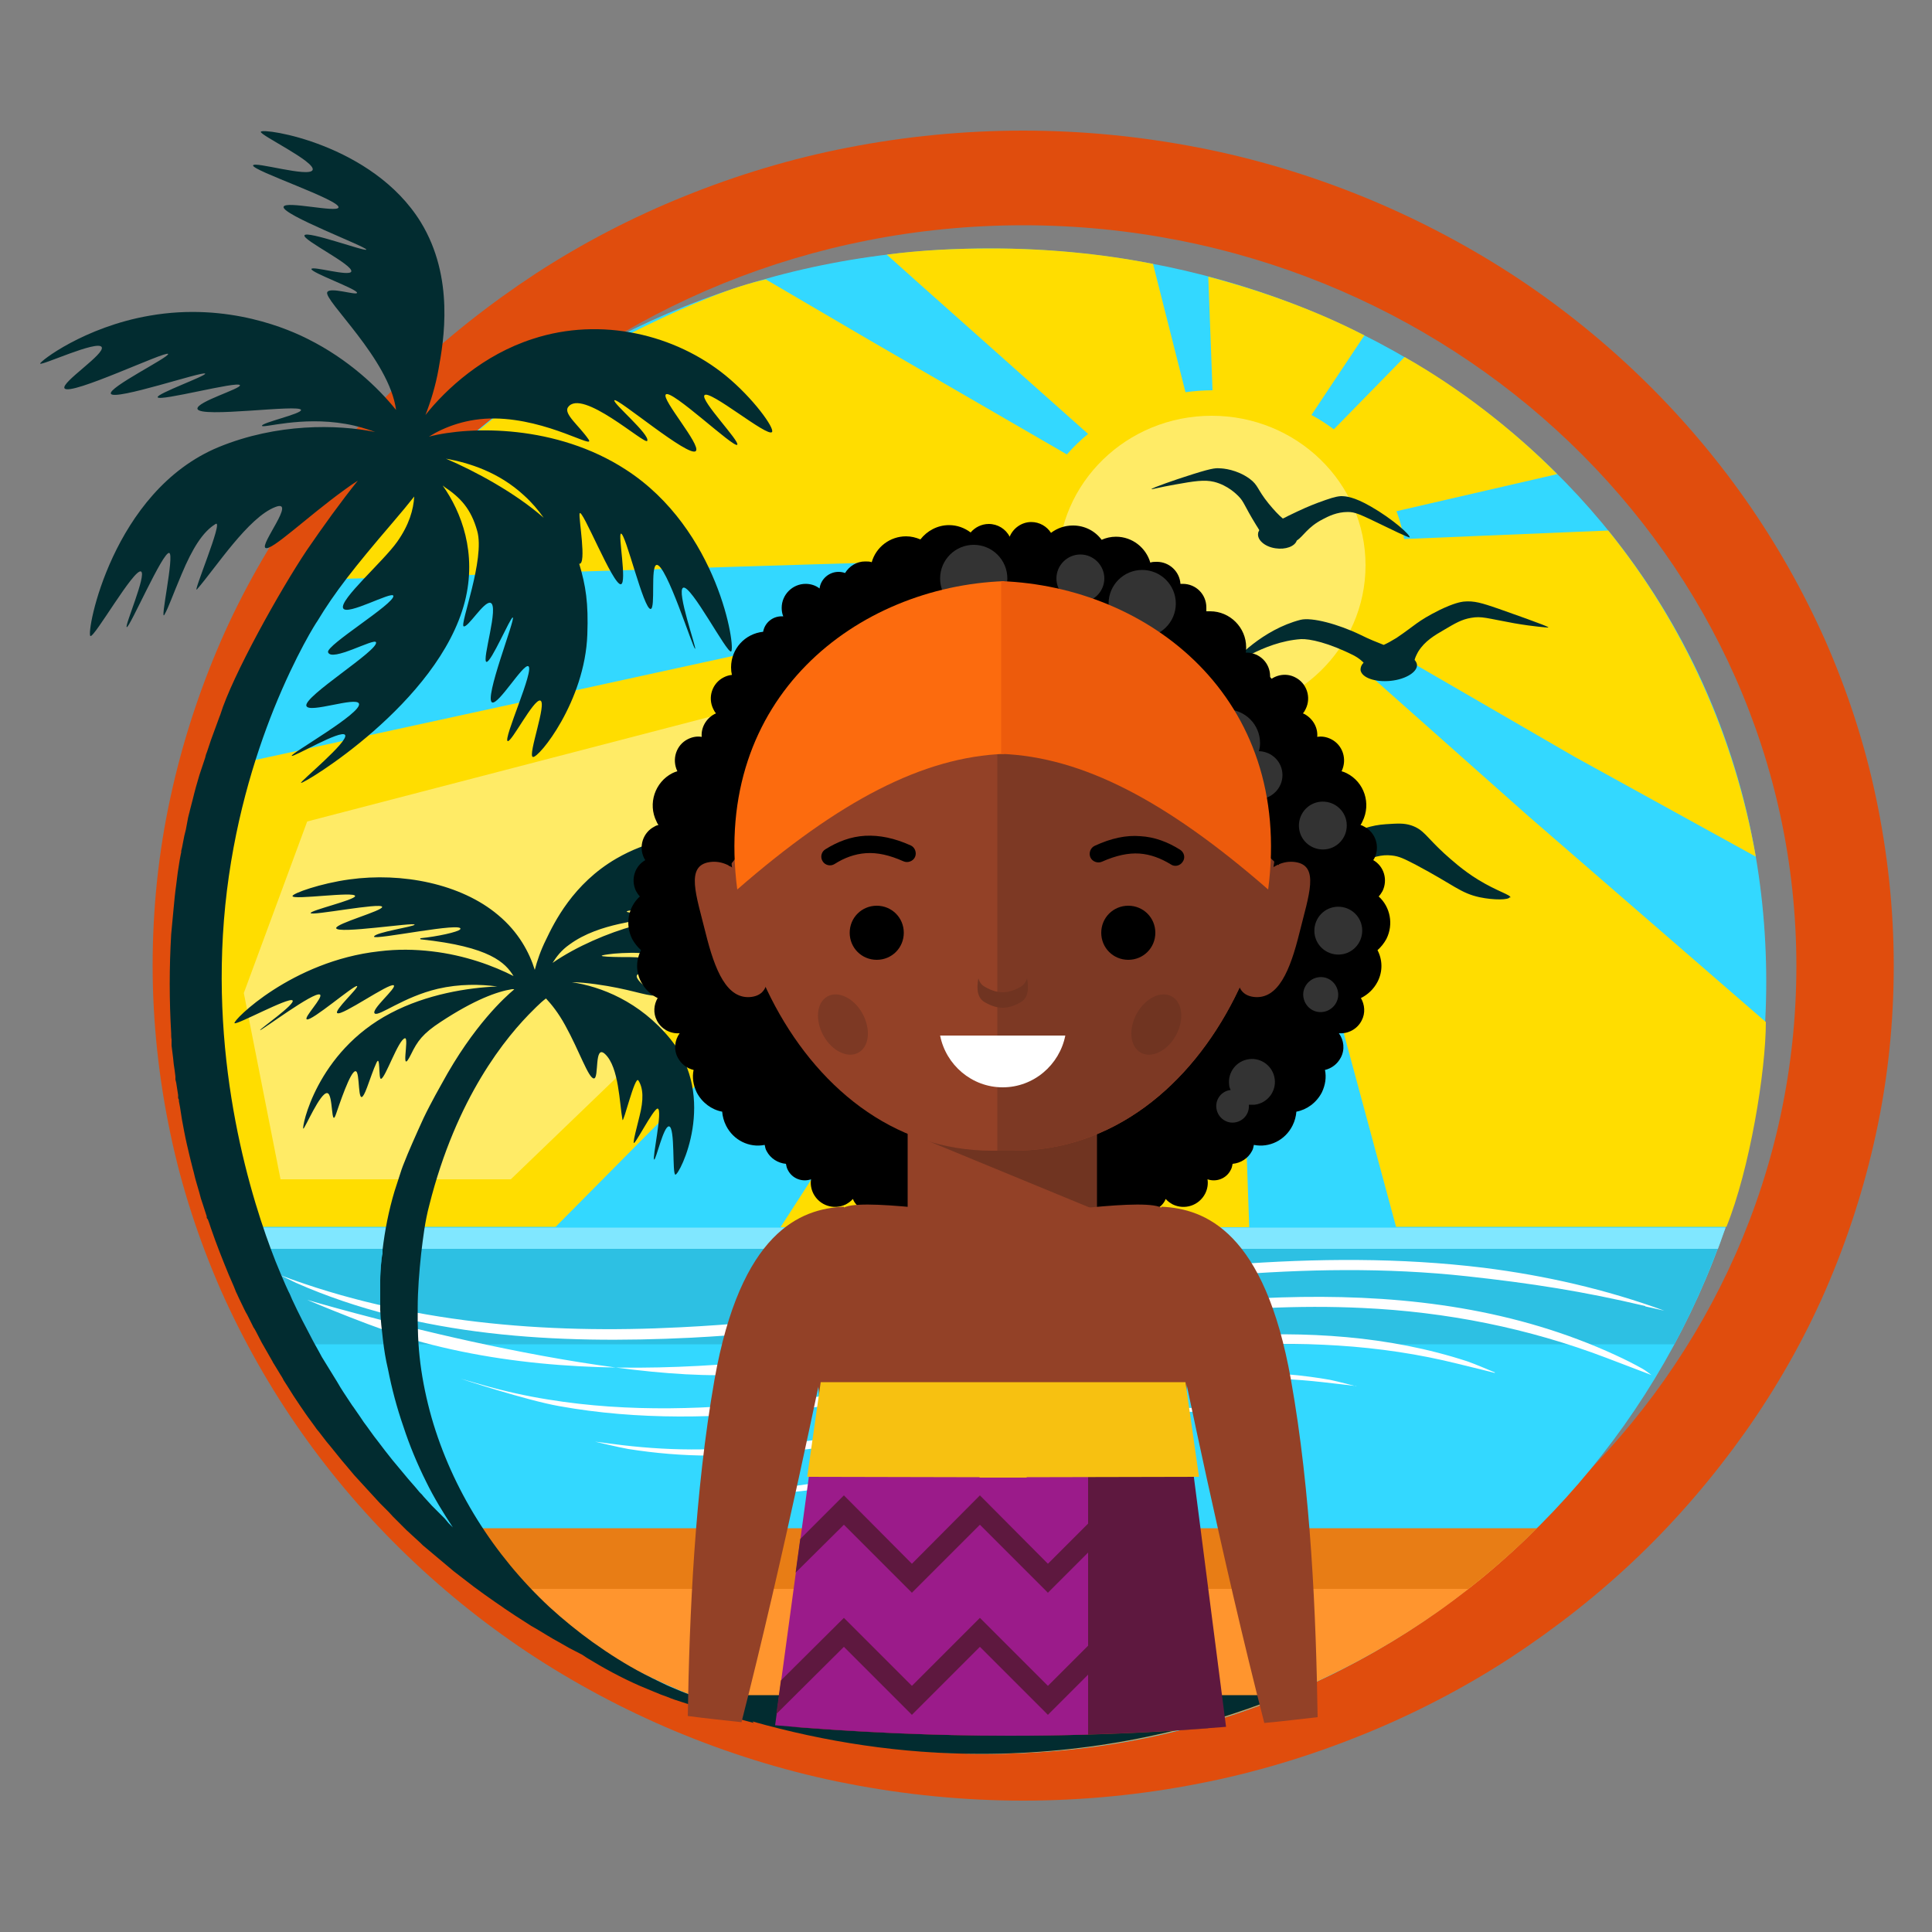
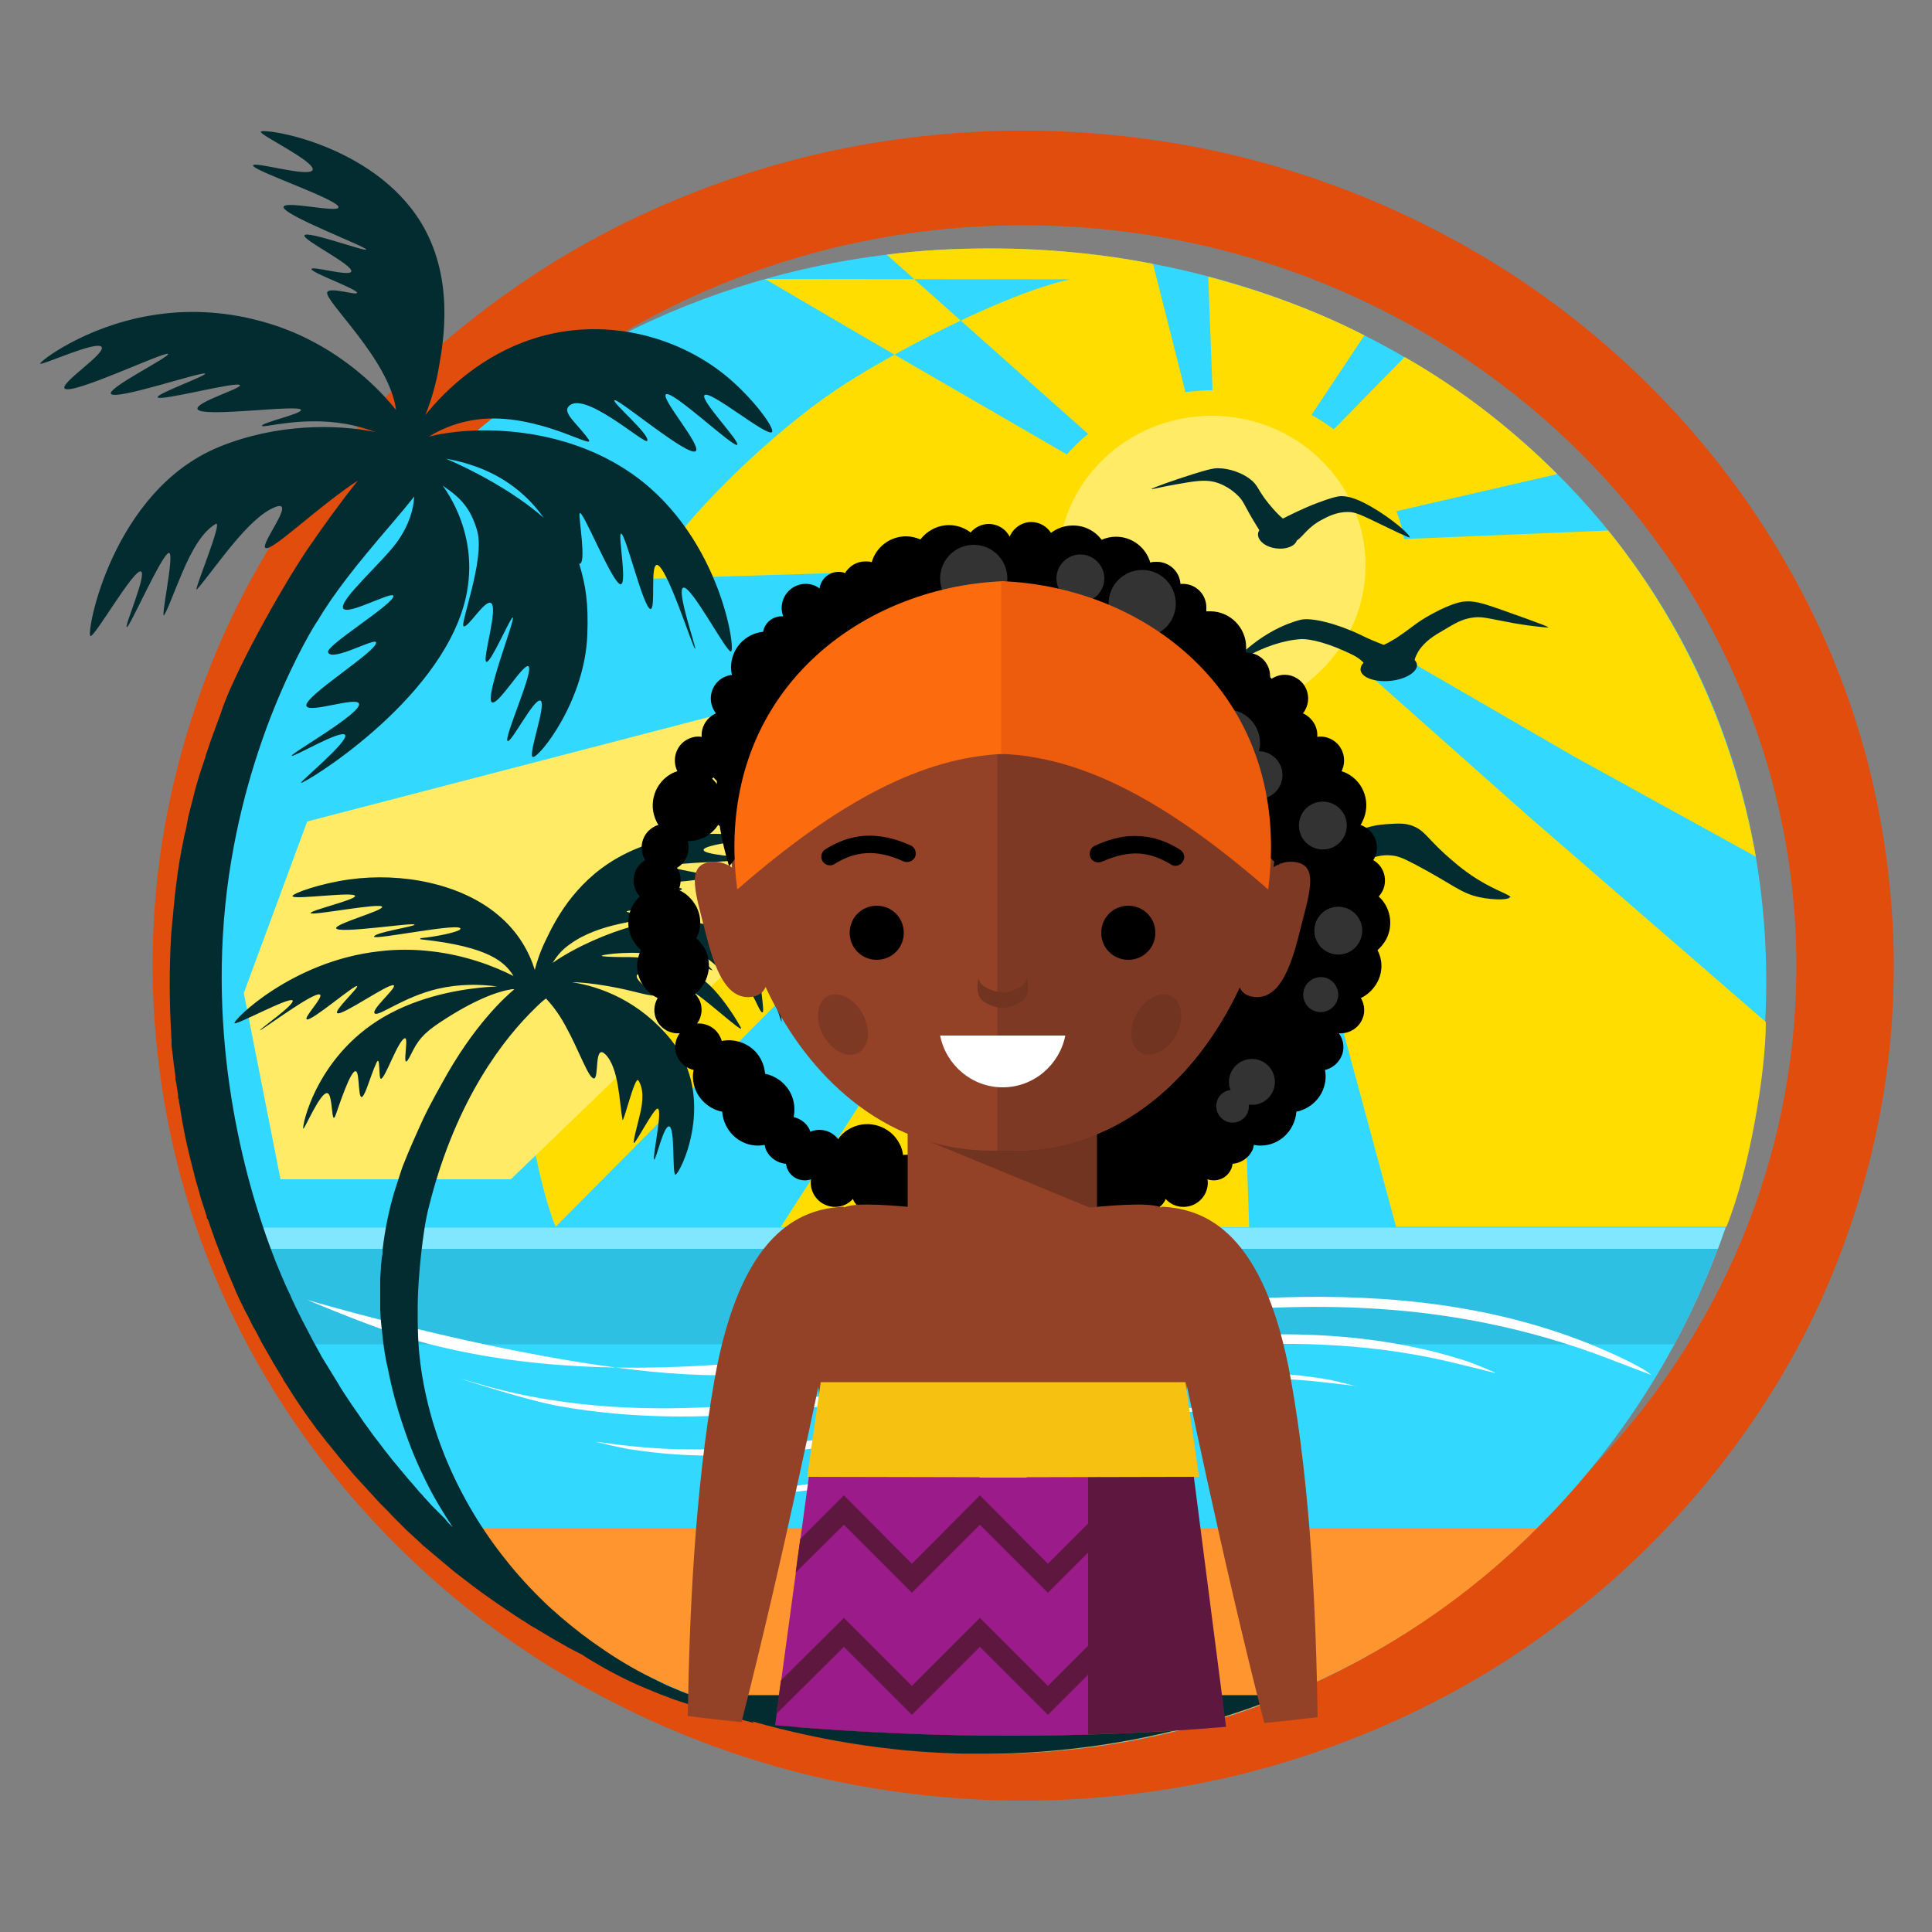
<svg xmlns="http://www.w3.org/2000/svg" id="Capa_1" viewBox="0 0 50 50">
  <rect x="0" y="0" width="50" height="50" fill="#808080" stroke="none" />
  <defs>
    <style>.cls-1{fill:#022c30;}.cls-2{fill:#e87d15;}.cls-3,.cls-4{fill:#fff;}.cls-5{fill:#fd0;}.cls-6{fill:#ffeb66;}.cls-7{fill:#ff952e;}.cls-8{fill:#80e7ff;}.cls-9{fill:#e04d0d;}.cls-10{fill:#33d8ff;}.cls-11,.cls-12{fill:#703421;}.cls-13{fill:#2dc0e3;}.cls-14{fill:#f7c111;}.cls-14,.cls-15,.cls-16,.cls-12,.cls-17,.cls-18,.cls-19,.cls-4,.cls-20,.cls-21,.cls-22{fill-rule:evenodd;}.cls-15{fill:#5e183f;}.cls-16{fill:#7d3924;}.cls-17{fill:#9b1b8a;}.cls-18{fill:#333;}.cls-19{fill:#934127;}.cls-20{fill:#ed5b0c;}.cls-21{fill:#fc6b0e;}</style>
  </defs>
  <path class="cls-9" d="m26.48,46.6c-1.53,0-3.05-.15-4.54-.44-1.45-.28-2.87-.71-4.23-1.26-1.33-.54-2.62-1.21-3.83-1.99-1.19-.77-2.31-1.66-3.33-2.64-1.02-.98-1.94-2.05-2.75-3.2-.81-1.15-1.51-2.39-2.08-3.67-.57-1.3-1.02-2.67-1.31-4.06-.3-1.42-.46-2.89-.46-4.35s.15-2.93.46-4.35c.3-1.39.74-2.75,1.31-4.06.56-1.28,1.26-2.51,2.08-3.67.81-1.14,1.73-2.22,2.75-3.2,1.02-.98,2.14-1.86,3.33-2.64,1.2-.78,2.49-1.45,3.83-1.99,1.36-.55,2.78-.98,4.23-1.26,1.48-.29,3.01-.44,4.54-.44s3.05.15,4.54.44c1.45.28,2.87.71,4.23,1.26,1.33.54,2.62,1.21,3.83,1.99,1.19.77,2.31,1.66,3.33,2.64,1.02.98,1.94,2.05,2.75,3.2.81,1.15,1.51,2.39,2.08,3.67.57,1.3,1.02,2.67,1.31,4.06.3,1.42.46,2.89.46,4.35s-.15,2.93-.46,4.35c-.3,1.39-.74,2.75-1.31,4.06-.56,1.28-1.26,2.51-2.08,3.67-.81,1.14-1.73,2.22-2.75,3.2-1.02.98-2.14,1.86-3.33,2.64-1.2.78-2.49,1.45-3.83,1.99-1.36.55-2.78.98-4.23,1.26-1.48.29-3.01.44-4.54.44Zm0-40.77C15.46,5.83,6.49,14.43,6.49,25s8.97,19.18,20,19.18,20-8.6,20-19.18S37.51,5.83,26.48,5.83Z" />
  <path class="cls-10" d="m45.71,25.4c0,10.84-8.88,19.99-20.12,19.99S5.56,36.6,5.56,25.76,14.36,6.43,25.6,6.43s20.11,8.13,20.11,18.97Z" />
  <path class="cls-13" d="m7.77,34.79h35.56c.51-.94.94-1.93,1.29-2.95H6.53c.33,1.02.75,2.01,1.24,2.95Z" />
  <path class="cls-8" d="m6.69,32.32h37.77c.07-.18.13-.37.2-.55H6.5c.06.19.12.37.19.55Z" />
-   <path class="cls-5" d="m19.8,7.22l2.68,1.57,5.13,2.97c.17-.19.35-.37.55-.53l-4.45-3.96-.76-.68c.89-.12,1.8-.16,2.72-.16,1.43,0,2.87.14,4.17.4l.84,3.32c.23-.03.46-.05.7-.05l-.11-2.94c1.37.36,2.81.88,4.04,1.52l-1.37,2.06c.21.11.4.24.58.37l1.83-1.87c1.42.8,2.82,1.89,3.95,3.03l-4.16.96c.09.23.15.47.2.72l5.28-.22c1.95,2.41,3.27,5.32,3.82,8.44l-4.7-2.59-4.85-2.81c-.13.24-.29.47-.47.68l4.11,3.65,6.17,5.35c0,1.28-.42,3.82-1.02,5.3h-8.55l-2.06-7.63-1.3-5.07c-.29.07-.58.11-.88.12l.18,5.21.26,7.38h-12.13l5.75-8.91,2.86-4.45c-.25-.15-.49-.33-.7-.52l-3.76,3.81-9.97,10.06s-6.22,0-7.87,0c-.39-.92-1.04-3.8-.93-6.43.08-1.97.41-3.8.97-5.64,3.25-.7,14.6-3.18,14.6-3.18l5.47-1.25c-.04-.27-.06-.54-.05-.81l-5.68.17-11.99.37c.87-1.58,3.27-3.82,4.85-4.88,1.39-.94,4.44-2.53,6.08-2.87Z" />
+   <path class="cls-5" d="m19.8,7.22l2.68,1.57,5.13,2.97c.17-.19.35-.37.55-.53l-4.45-3.96-.76-.68c.89-.12,1.8-.16,2.72-.16,1.43,0,2.87.14,4.17.4l.84,3.32c.23-.03.46-.05.7-.05l-.11-2.94c1.37.36,2.81.88,4.04,1.52l-1.37,2.06c.21.11.4.24.58.37l1.83-1.87c1.42.8,2.82,1.89,3.95,3.03l-4.16.96c.09.23.15.47.2.72l5.28-.22c1.95,2.41,3.27,5.32,3.82,8.44l-4.7-2.59-4.85-2.81c-.13.24-.29.47-.47.68l4.11,3.65,6.17,5.35c0,1.28-.42,3.82-1.02,5.3h-8.55l-2.06-7.63-1.3-5.07c-.29.07-.58.11-.88.12l.18,5.21.26,7.38h-12.13l5.75-8.91,2.86-4.45c-.25-.15-.49-.33-.7-.52l-3.76,3.81-9.97,10.06c-.39-.92-1.04-3.8-.93-6.43.08-1.97.41-3.8.97-5.64,3.25-.7,14.6-3.18,14.6-3.18l5.47-1.25c-.04-.27-.06-.54-.05-.81l-5.68.17-11.99.37c.87-1.58,3.27-3.82,4.85-4.88,1.39-.94,4.44-2.53,6.08-2.87Z" />
  <ellipse class="cls-6" cx="31.36" cy="14.63" rx="3.98" ry="3.87" />
  <path class="cls-7" d="m39.76,39.56c-3.56,3.59-8.69,5.83-14.25,5.83s-10.6-2.34-14.25-5.83h28.5Z" />
-   <path class="cls-2" d="m13.05,41.12h24.95c.62-.49,1.22-1.01,1.78-1.57H11.28c.56.56,1.15,1.08,1.77,1.57Z" />
  <polygon class="cls-6" points="26.26 16.5 7.95 21.26 6.31 25.7 7.26 30.52 13.22 30.52 26.82 17.43 26.26 16.5" />
-   <path class="cls-3" d="m42.58,33.8c-1.6-.38-2.96-.59-4.61-.77-4.2-.46-8.43.16-12.58.75-2.49.36-4.99.71-7.51.84-3.47.17-7.04-.02-10.22-1.42-.1-.05-.41-.2-.41-.2,3.29,1.24,6.85,1.53,10.36,1.35,2.62-.13,5.21-.5,7.8-.86,4.29-.6,8.66-1.21,12.99-.68,1.59.2,3.17.56,4.67,1.11,0,0-.39-.09-.49-.11Z" />
  <path class="cls-3" d="m42.75,35.59s-.81-.31-1.18-.45c-2.02-.77-4.14-1.19-6.31-1.29-3.33-.16-6.65.39-9.92.91-1.99.32-3.98.64-5.99.8-3.88.31-11.4-1.92-11.4-1.92,0,0,1.95.83,2.99,1.1,2.65.71,5.44.76,8.16.54,2.1-.17,4.17-.5,6.25-.82,5.39-.83,11.32-1.76,16.46.61.24.11.48.23.71.36.07.04.21.15.21.15Z" />
  <path class="cls-3" d="m38.68,35.53s-.63-.16-.93-.23c-4.14-1.04-8.34-.32-12.46.43-1.53.28-3.06.56-4.61.74-2.06.24-4.16.29-6.21-.08-.85-.15-2.55-.71-2.55-.71,0,0,.38.11.56.16.56.16,1.14.29,1.71.38,2.08.34,4.22.26,6.31.01,1.61-.19,3.21-.47,4.81-.76,4.1-.72,8.58-1.57,12.66-.24.18.06.72.29.72.29Z" />
  <path class="cls-3" d="m35.09,35.87s-.58-.07-.86-.1c-.7-.08-1.41-.11-2.11-.1-2.33.04-4.62.54-6.88,1.03-2.26.49-4.55.98-6.87.97-.71,0-1.41-.06-2.11-.17-.28-.05-.86-.19-.86-.19,0,0,.48.06.7.09.68.08,1.36.12,2.05.11,2.4-.03,4.77-.54,7.11-1.02,2.33-.48,4.71-.99,7.11-.96.68,0,1.37.06,2.05.18.2.04.69.17.69.17Z" />
  <path class="cls-3" d="m31.99,36.52s-.42,0-.62,0c-.48,0-.96.04-1.44.09-1.62.18-3.19.61-4.75,1.03-1.56.42-3.13.84-4.75.98-.49.04-.99.06-1.49.04-.19,0-.57-.06-.57-.06,0,0,.33-.01.47-.02.48,0,.95-.04,1.43-.09,1.67-.18,3.29-.61,4.91-1.03,1.61-.41,3.24-.83,4.91-.98.47-.04.94-.06,1.41-.04.15,0,.48.05.48.05Z" />
  <path class="cls-1" d="m19.47,44.55c1.88.53,3.85.84,5.91.84,2.78,0,5.43-.54,7.85-1.52h-15.35c-.18-.07-.36-.14-.54-.22-.12-.05-.23-.11-.34-.16-.05-.03-.11-.05-.16-.08-.06-.03-.12-.06-.18-.09-.46-.24-.9-.52-1.32-.82-.39-.28-.77-.59-1.12-.91-1.45-1.35-2.52-3.06-3.05-4.9-.13-.46-.23-.93-.29-1.4-.03-.24-.05-.47-.06-.71,0-.12-.01-.24-.01-.36,0-.06,0-.12,0-.18,0-.06,0-.12,0-.18,0-.47.04-.95.09-1.42.05-.42.1-.84.21-1.25.7-2.78,1.97-4.35,2.72-5.08h0s.03-.03.05-.05c.09-.09.17-.16.25-.22.14.15.32.37.5.7.36.65.6,1.37.74,1.37.14,0,0-.9.29-.63.36.34.37,1.27.45,1.7.02.12.32-1.15.41-1.02.13.2.14.5.03.93-.09.38-.14.53-.15.67-.02.18.51-.88.62-.87.14.02-.15,1.31-.09,1.32.05,0,.24-.86.38-.86.17,0,.08,1.25.17,1.25.11,0,1.11-1.99-.13-3.51-.8-.98-1.81-1.36-2.55-1.47.18,0,.39.02.61.05.88.12,1.28.3,1.56.3.06,0-.73-.5-.42-.57.31-.06,1.29.89,1.36.98.21.27-.07-.45-.03-.51.08-.1,1.43,1.17,1.29.92-.01-.03-.56-1.01-1.1-1.32-.39-.23-.97-.49-1.76-.5-.19,0-1.26,0-.42-.09.23-.02.65-.04.91.01.19.03.37.08.56.14.1.03.31.1.34.07.04-.04-.5-.4-.49-.42,0,0,1.2.66,1.23.63,0,0-.53-.56-.52-.57,0,0,.45.29.62.46.18.17.53.62.59.59.02-.01-.11-.38-.17-.49-.07-.14-.26-.43-.25-.44,0,0,.41.47.54.69.11.18.2.36.3.55.05.1.14.31.18.3.08,0-.11-.81,0-.82.09-.01.25.36.31.52.07.18.18.56.19.55,0,0-.03-.45-.08-.62-.14-.51-.4-.95-.75-1.28-.77-.72-1.92-.89-2.99-.59-.66.18-1.49.53-2.11.96.1-.16.23-.33.43-.47.81-.6,1.96-.59,1.97-.72,0-.09-.49-.1-.48-.14.02-.06.95-.06.97-.12.02-.05-.68-.07-.66-.16.02-.11,1.1-.22,1.12-.3.01-.09-1.13-.07-1.12-.1.01-.04,1.71-.09,1.75-.22.03-.1-.9-.18-.87-.27.04-.12,1.76-.1,1.79-.19.02-.07-1.02-.1-.99-.24.03-.14,1.21-.25,1.21-.3,0-.07-1.89-.39-3.47.53-1.12.65-1.61,1.66-1.82,2.1-.14.28-.23.55-.29.78-.14-.45-.42-.98-.95-1.42-.96-.81-2.49-1.11-3.85-.92-.74.1-1.47.36-1.47.43,0,.11,1.62-.13,1.62,0,0,.1-1.16.37-1.15.44,0,.08,1.83-.28,1.85-.16.02.1-1.2.43-1.19.55.02.16,2.03-.16,2.03-.09,0,.05-1.04.2-1.05.31-.01.1,2.37-.4,2.23-.19-.05.07-.61.19-1.02.23-.02,0-.02.03,0,.03,1.8.19,2.19.61,2.4.95-.51-.26-1.25-.54-2.12-.64-.43-.05-.88-.06-1.36,0-2.26.25-3.8,1.8-3.74,1.86.06.05,1.4-.68,1.5-.59.09.09-.86.75-.84.77.03.02,1.4-1.01,1.55-.92.1.06-.43.6-.34.64.12.06,1.23-.9,1.3-.86.06.03-.61.64-.51.7.12.08,1.34-.79,1.46-.72.09.06-.61.64-.49.73.11.08.74-.43,1.63-.64.56-.13,1.1-.12,1.54-.06-.76.03-1.83.2-2.76.69-1.93,1.01-2.31,2.98-2.26,2.99.04,0,.44-.95.62-.92.16.02.09.95.23.53.19-.56.45-1.27.54-1.06.08.19.01,1.05.26.38.09-.24.16-.46.24-.63.11-.25.05.42.12.41.11-.01.45-1.02.62-1.05.12-.02-.14,1.02.16.41.16-.33.3-.53.76-.83.88-.58,1.47-.79,1.85-.85.02,0,.04,0,.06,0,0,0-.01.01-.02.02-.2.17-1.03.9-1.86,2.43,0,0-.28.49-.47.89-.17.37-.41.91-.5,1.15-.05.12-.09.24-.13.37-.04.12-.08.25-.12.37-.15.5-.25,1.01-.31,1.52v.1s-.02.1-.02.1c0,.06-.01.13-.02.19,0,.13-.02.26-.02.39,0,.13,0,.26,0,.39,0,.06,0,.13,0,.19,0,.06,0,.13,0,.19.01.26.04.52.07.77.03.26.07.51.13.76.1.51.23,1,.4,1.49.16.49.36.97.59,1.43.2.41.44.8.69,1.18l-.11-.11-.05-.06-.05-.06-.11-.11-.11-.11s-.07-.07-.11-.11l-.21-.23-.05-.06-.03-.03-.03-.03-.1-.12c-.07-.08-.14-.16-.2-.23l-.2-.24-.1-.12-.1-.12-.19-.24c-.06-.08-.12-.16-.19-.25-.13-.16-.24-.33-.37-.5l-.04-.06-.04-.06-.09-.13-.09-.13s-.06-.08-.09-.13c-.11-.17-.23-.34-.33-.52l-.16-.26-.16-.26-.08-.13-.07-.13-.15-.27c-.19-.36-.38-.72-.55-1.09l-.06-.14s0,0,0,0c0,0,0,0,0,0,0,0,0,0,0,0-.02-.03-.16-.33-.37-.85-.61-1.55-1.72-5.04-1.3-9.21.21-2.07.75-3.82,1.26-5.09.57-1.41,1.1-2.24,1.12-2.26,0,0,0,0,0,0,.45-.75.97-1.41,1.93-2.53.24-.28.43-.51.58-.7-.02.34-.13.73-.44,1.17-.36.51-1.5,1.5-1.4,1.72.09.21,1.27-.45,1.3-.32.04.2-1.75,1.28-1.69,1.46.09.26,1.19-.37,1.24-.26.09.2-1.89,1.41-1.8,1.65.07.2,1.29-.25,1.36-.06.09.24-1.77,1.29-1.74,1.35.03.05,1.28-.69,1.38-.54.11.16-1.17,1.21-1.14,1.24.04.05,3.56-2.06,4.24-4.69.32-1.26-.09-2.32-.57-3,.01,0,.03.02.04.03.42.28.69.57.85,1.14.21.73-.46,2.43-.35,2.47.11.04.52-.65.69-.61.24.06-.23,1.5-.1,1.53.12.02.62-1.16.68-1.15.08.02-.76,2.13-.53,2.2.17.05.79-.99.93-.94.18.07-.66,1.9-.53,1.94.1.03.67-1.09.84-1.05.19.04-.33,1.42-.19,1.46.15.04,1.35-1.44,1.41-3.17.03-.82-.04-1.26-.21-1.83.2.03-.02-1.19.01-1.3.05-.19.87,1.88,1.07,1.83.16-.04-.08-1.29,0-1.31.12-.02.59,1.98.77,1.95.13-.02-.01-1.1.15-1.14.25-.05.95,2.19,1,2.17.04-.01-.49-1.5-.31-1.58.2-.09,1.13,1.7,1.24,1.65.13-.06-.32-3.16-2.73-4.71-1.79-1.16-4-1.13-5.09-.85.4-.25.99-.48,1.71-.47,1.39.02,2.61.82,2.42.54-.24-.35-.65-.66-.53-.83.35-.51,1.99.98,2.05.87.08-.16-.9-.98-.85-1.05.06-.09,1.95,1.51,2.11,1.31.13-.16-.89-1.33-.78-1.46.13-.16,1.77,1.4,1.85,1.3.07-.09-.95-1.14-.85-1.28.12-.17,1.64,1.1,1.75.95.07-.1-.49-.88-1.2-1.46-1.3-1.06-3.22-1.53-4.99-.95-1.28.41-2.24,1.29-2.78,1.97.13-.33.26-.74.34-1.19.13-.72.42-2.36-.46-3.8-1.25-2.03-4.09-2.45-4.14-2.34-.04.08,1.43.78,1.34.99-.09.2-1.51-.23-1.54-.12-.04.13,2.27.9,2.21,1.09-.04.14-1.37-.18-1.42-.02-.07.2,2.16,1.04,2.14,1.11-.02.06-1.54-.5-1.6-.37-.06.12,1.28.77,1.21.94-.06.13-1-.15-1.03-.07-.03.09,1.21.53,1.18.62-.02.07-.7-.16-.77-.02-.11.2,1.61,1.74,1.78,3.05-.47-.59-1.25-1.32-2.27-1.83-.45-.23-2.06-.97-4.11-.61-1.69.29-2.85,1.19-2.83,1.24.03.06,1.47-.61,1.59-.43.11.17-1.06.92-.96,1.07.14.21,2.63-.98,2.68-.89.04.08-1.56.87-1.48,1.03.09.19,2.41-.6,2.44-.52.02.06-1.26.52-1.23.61.04.12,2.09-.43,2.13-.31.03.09-1.13.43-1.1.61.05.25,2.66-.13,2.68.03.02.1-1.03.33-1.01.41.02.07,1.01-.25,2.16-.05.3.05.55.13.77.21-.98-.2-2.54-.23-4.05.39-2.76,1.14-3.44,4.82-3.32,4.89.1.05,1.13-1.76,1.31-1.67.15.08-.43,1.41-.37,1.44.07.03.94-1.97,1.1-1.92.14.05-.26,1.85-.12,1.59.11-.2.19-.45.44-1.04.28-.67.55-1.1.88-1.3.22-.13-.62,1.85-.48,1.69.48-.55,1.33-1.87,2.03-2.13.55-.21-.41.97-.26,1.06.15.09,1.06-.79,2.04-1.5.12-.09.24-.17.35-.24-.42.52-.91,1.2-1.32,1.8-.69,1.03-1.93,3.25-2.24,4.26l-.02.05-.11.3c-.04.1-.07.2-.11.3l-.1.3-.03.08-.02.08-.05.15-.05.15c-.02.05-.03.1-.05.15l-.09.31-.04.15-.04.16-.08.31s-.01.05-.02.08l-.02.08-.03.16-.03.16-.02.08-.02.08-.06.31-.02.08v.04s-.01.04-.01.04l-.03.16-.05.32-.04.32c-.03.21-.05.42-.07.64-.01.11-.02.21-.03.32l-.03.32c-.05.85-.05,1.71,0,2.56,0,.05,0,.11.01.16v.16s.04.32.04.32c.01.11.02.21.04.32l.02.16v.08s.02.08.02.08l.05.32v.08s.02.04.02.04v.04s.03.16.03.16l.05.32.06.32c.04.21.09.42.14.63l.02.08s.01.05.02.08l.04.16c.03.1.05.21.08.31l.09.31.04.15.05.15.1.31v.04s.03.04.03.04l.03.08.05.15c.14.41.3.81.46,1.2l.13.3.06.15s.05.1.07.15l.14.29.02.04.02.04.04.07.07.14.07.14s.02.05.04.07l.04.07.15.29.04.07s.03.05.04.07l.08.14.08.14.04.07.02.04.02.03.17.28s.06.09.08.14l.09.14.17.27.18.27.09.13.02.03.07.1.19.26s.06.09.1.13l.1.13.1.13.05.06.05.06c.14.17.27.34.41.5.07.08.14.17.21.25l.22.24.11.12.11.12.22.24c.08.08.15.15.23.23l.11.12.03.03.03.03.06.06.23.23s.08.07.12.11l.12.11.12.11.06.06.06.05.25.21c.08.07.17.14.25.21.08.07.17.14.25.21l.26.2.13.1.13.1.26.19c.09.06.18.13.27.19l.13.09.03.02.03.02.07.05.27.18s.09.06.14.09l.14.09.14.09.07.04.07.04c.19.11.37.23.56.33.09.05.19.11.28.16l.29.15.04.02s.08.05.12.08c.44.27.9.52,1.38.73.12.05.24.1.36.15.12.05.24.1.36.14.12.05.24.09.37.13.12.04.25.08.37.12.25.08.5.15.74.22.19.05.56.15.75.2Zm-5.91-31.73c.2.18.37.38.51.58-.74-.65-1.78-1.21-2.53-1.53.61.11,1.37.35,2.02.95Z" />
  <path class="cls-1" d="m39.07,23.22c-.02.07-.4.08-.78,0-.5-.11-.65-.31-1.65-.84-.31-.16-.43-.22-.62-.24-.26-.03-.47.03-.94.22-.27.11-.48.21-.64.29,0,.04,0,.08-.02.12-.11.32-.61.45-1.11.3-.51-.16-.83-.54-.73-.86.04-.12.13-.21.26-.27-.05-.14-.03-.23-.12-.46-.13-.34-.35-.6-.52-.75-.39-.34-.73-.23-1.36-.42-.95-.28-1.59-.96-1.53-1.05.04-.07.55.32,1.47.48.92.16,1.18-.1,1.76.17.56.25.84.73.98.98.18.31.34.68.42,1.01.05-.02.1-.03.15-.05,1.22-.42,1.37-.49,1.78-.52.31-.02.46-.03.65.03.33.11.39.3.86.73.17.15.47.43.88.68.49.3.85.39.83.46Z" />
  <path class="cls-1" d="m40.05,16.24s-.34-.02-.86-.11c-.72-.13-.84-.19-1.12-.14-.24.04-.41.14-.68.3-.26.15-.52.3-.69.58-.05.09-.08.16-.09.21.03.03.05.07.06.11.03.19-.28.39-.68.43-.4.04-.75-.08-.78-.28,0-.07.02-.13.08-.19-.06-.06-.13-.12-.24-.18-.67-.34-1.16-.44-1.38-.43-1.01.07-1.83.75-1.79.66.06-.12.8-.91,1.78-1.16.29-.07.97.11,1.55.39.22.11.42.19.6.26.09-.04.2-.1.33-.18.49-.33.53-.43,1.11-.72.39-.19.56-.21.62-.22.28-.03.49.04.9.18,1.28.45,1.31.48,1.3.49Z" />
  <path class="cls-1" d="m36.48,13.91s-.07-.01-.62-.28c-.68-.33-.79-.38-.98-.38-.28,0-.5.11-.65.19-.39.2-.5.44-.67.55-.05.15-.29.24-.55.2-.28-.04-.48-.22-.45-.39,0-.03.02-.05.03-.08-.02-.04-.05-.08-.08-.13-.32-.52-.31-.6-.46-.75-.04-.04-.27-.28-.63-.37-.25-.06-.51-.02-1.01.07-.4.07-.61.13-.61.12-.01-.03.73-.28.86-.32.67-.22.79-.23.9-.22.09,0,.45.03.78.27.23.17.19.27.49.64.14.17.26.3.37.39.04-.02.09-.04.14-.07.35-.17.53-.25.77-.34.3-.11.45-.16.59-.17.12,0,.33.01.78.27.56.32,1.04.75,1,.8Z" />
  <path class="cls-22" d="m25.31,29.39c-.27-.06-.55.06-.68.32-.15.3-.03.67.27.82.22.11.46.08.64-.06.03.31.21.6.51.76.33.17.72.12.99-.1.04.16.15.3.31.39.24.12.53.07.71-.12.08.1.19.19.31.25.43.22.94.07,1.2-.33.22.07.47-.04.58-.25,0-.01.01-.03.02-.04.05.06.11.1.18.14.31.15.68.03.84-.28.06-.12.08-.25.06-.37.23.08.49-.02.6-.24.03-.05.04-.11.05-.16.21-.02.4-.14.5-.33.03-.05.04-.11.05-.16.4.08.81-.12,1-.5.06-.12.09-.24.1-.36.27-.05.52-.23.66-.5.09-.19.12-.39.08-.58.17-.04.32-.15.41-.32.11-.21.08-.45-.05-.63.24.02.48-.11.59-.33.1-.19.08-.41-.02-.58.18-.09.33-.23.43-.42.14-.27.13-.57,0-.82.09-.08.17-.18.23-.29.19-.38.1-.83-.2-1.1.04-.04.07-.09.1-.14.14-.29.04-.64-.24-.8.01-.02.02-.03.03-.05.15-.3.03-.67-.27-.82-.03-.02-.06-.03-.09-.04.02-.03.04-.06.05-.09.23-.46.05-1.02-.41-1.25-.04-.02-.09-.04-.13-.05h0c.15-.31.03-.68-.27-.83-.12-.06-.24-.08-.36-.06.02-.24-.11-.47-.33-.59-.01,0-.02-.01-.04-.02.03-.03.05-.07.07-.11.15-.3.03-.67-.27-.82-.23-.12-.5-.07-.68.09-.03-.02-.07-.04-.1-.06-.18-.09-.38-.12-.56-.09.03-.25-.1-.49-.33-.61-.3-.15-.67-.03-.82.27-.09.18-.08.37,0,.54-.11.06-.2.15-.26.26-.15.3-.03.67.27.82.09.04.18.06.26.06-.05.05-.1.11-.14.18-.14.27-.05.6.19.77,0,.01-.01.02-.02.03-.14.29-.04.63.23.79-.18.03-.34.15-.43.32-.07.15-.08.31-.04.45-.05.05-.1.11-.14.18-.13.26-.06.56.16.74,0,.04.02.07.04.1-.14.05-.27.15-.34.3-.05.1-.07.2-.06.3-.26-.09-.54,0-.69.23-.28-.09-.6.03-.73.31-.13.27-.05.59.18.76-.11.06-.21.15-.27.27-.15.3-.03.67.27.82.3.15.67.03.82-.27.13-.27.05-.59-.18-.76.09-.04.16-.11.22-.19.28.09.6-.03.73-.31.05-.1.07-.2.06-.3.28.1.6-.03.74-.3.09-.17.08-.37,0-.53.14-.05.27-.15.34-.3.13-.26.06-.57-.16-.74,0,0,0-.02,0-.03.05-.05.1-.11.14-.18.14-.29.04-.63-.23-.79.18-.03.34-.15.43-.32.14-.27.05-.6-.19-.77,0-.01.01-.02.02-.03.04-.07.06-.15.06-.22.21,0,.41-.07.57-.19.03.18.15.34.33.43.12.06.24.08.36.06-.01.2.07.4.24.53-.08.08-.15.17-.21.27-.23.46-.04,1.02.41,1.25.14.07.29.1.43.1-.07.26.04.55.28.69-.01.02-.02.03-.03.05-.09.17-.08.36-.01.52-.19.08-.35.23-.46.43-.14.27-.13.57,0,.82-.09.08-.17.18-.23.29-.2.4-.08.88.26,1.15-.04.04-.07.09-.1.14-.11.21-.08.45.05.63-.24-.02-.48.11-.59.33-.02.04-.04.08-.05.12-.4-.08-.83.11-1.02.49-.06.12-.09.24-.1.36-.27.05-.52.23-.66.5-.1.2-.12.42-.08.62-.17.04-.33.15-.41.32,0,.02-.02.04-.02.06-.26-.11-.55-.03-.72.19-.08-.12-.2-.22-.34-.29-.46-.23-1.02-.04-1.25.41-.05.09-.08.19-.09.29-.37-.04-.75.15-.93.51,0,.02-.02.03-.02.05-.01,0-.03-.01-.04-.02-.16-.08-.35-.08-.51-.02,0-.34-.19-.68-.51-.84-.14-.07-.28-.1-.42-.1.03-.09.05-.18.04-.27.04.04.09.08.15.11.3.15.67.03.82-.27,0,0,0-.02.01-.03.3.13.64,0,.79-.28.05-.1.07-.2.06-.3.03.02.06.04.09.06.3.15.67.03.82-.27.09-.18.08-.39,0-.55.21,0,.42-.13.52-.34.11-.22.08-.47-.07-.65.17-.04.33-.15.41-.32.15-.3.03-.67-.27-.82s-.67-.03-.82.27c-.11.22-.08.47.07.65-.17.04-.33.15-.41.32-.09.18-.08.39,0,.55-.21,0-.42.13-.52.34-.05.1-.07.2-.06.3-.03-.02-.06-.04-.09-.06-.3-.15-.67-.03-.82.27,0,0,0,.02-.01.03-.29-.13-.64,0-.79.28-.05.1-.07.22-.06.32-.04-.04-.09-.08-.15-.11-.3-.15-.67-.03-.82.27-.07.14-.08.28-.05.42Z" />
  <ellipse cx="29.82" cy="23.26" rx="5.06" ry="7.19" />
  <path class="cls-22" d="m26.93,29.39c.27-.06.55.06.68.32.15.3.03.67-.27.82-.22.11-.46.08-.64-.06-.03.31-.21.6-.51.76-.33.17-.72.12-.99-.1-.04.16-.15.3-.31.39-.24.12-.53.07-.71-.12-.08.1-.19.19-.31.25-.43.22-.94.07-1.2-.33-.22.07-.47-.04-.58-.25,0-.01-.01-.03-.02-.04-.05.06-.11.1-.18.14-.31.15-.68.03-.84-.28-.06-.12-.08-.25-.06-.37-.23.08-.49-.02-.6-.24-.03-.05-.04-.11-.05-.16-.21-.02-.4-.14-.5-.33-.03-.05-.04-.11-.05-.16-.4.08-.81-.12-1-.5-.06-.12-.09-.24-.1-.36-.27-.05-.52-.23-.66-.5-.09-.19-.12-.39-.08-.58-.17-.04-.32-.15-.41-.32-.11-.21-.08-.45.05-.63-.24.02-.48-.11-.59-.33-.1-.19-.08-.41.02-.58-.18-.09-.33-.23-.43-.42-.14-.27-.13-.57,0-.82-.09-.08-.17-.18-.23-.29-.19-.38-.1-.83.2-1.1-.04-.04-.07-.09-.1-.14-.14-.29-.04-.64.24-.8-.01-.02-.02-.03-.03-.05-.15-.3-.03-.67.27-.82.03-.02.06-.03.1-.04-.02-.03-.04-.06-.05-.09-.23-.46-.04-1.02.41-1.25.04-.02.09-.04.13-.05h0c-.15-.31-.03-.68.27-.83.12-.06.24-.08.36-.06-.02-.24.11-.47.33-.59.01,0,.02-.01.04-.02-.03-.03-.05-.07-.07-.11-.15-.3-.03-.67.27-.82.23-.12.5-.07.68.09.03-.02.07-.04.1-.06.18-.09.38-.12.56-.09-.03-.25.1-.49.33-.61.3-.15.67-.03.82.27.09.18.08.37,0,.54.11.06.2.15.26.26.15.3.03.67-.27.82-.09.04-.18.06-.27.06.05.05.1.11.14.18.14.27.05.6-.19.77,0,.01.01.02.02.03.14.29.04.63-.23.79.18.03.34.15.43.32.07.15.08.31.04.45.05.05.1.11.14.18.13.26.06.56-.16.74,0,.04-.02.07-.04.1.14.05.27.15.34.3.05.1.07.2.06.3.26-.09.54,0,.69.23.28-.09.6.03.73.31.13.27.05.59-.18.76.11.06.21.15.27.27.15.3.03.67-.27.82-.3.15-.67.03-.82-.27-.13-.27-.05-.59.18-.76-.09-.04-.16-.11-.22-.19-.28.09-.6-.03-.73-.31-.05-.1-.07-.2-.06-.3-.28.1-.6-.03-.74-.3-.09-.17-.08-.37,0-.53-.14-.05-.27-.15-.34-.3-.13-.26-.06-.57.16-.74,0,0,0-.02,0-.03-.05-.05-.1-.11-.14-.18-.14-.29-.04-.63.23-.79-.18-.03-.34-.15-.43-.32-.14-.27-.05-.6.19-.77,0-.01-.01-.02-.02-.03-.04-.07-.06-.15-.06-.22-.21,0-.41-.07-.57-.19-.03.18-.15.34-.33.43-.12.06-.24.08-.36.06.01.2-.07.4-.24.53.08.08.15.17.21.27.23.46.04,1.02-.41,1.25-.14.07-.29.1-.43.1.07.26-.04.55-.28.69.01.02.02.03.03.05.09.17.08.36.01.52.19.08.35.23.46.43.14.27.13.57,0,.82.09.08.17.18.23.29.2.4.08.88-.26,1.15.04.04.07.09.1.14.11.21.08.45-.05.63.24-.02.48.11.59.33.02.04.04.08.05.12.4-.08.83.11,1.02.49.06.12.09.24.1.36.27.05.52.23.66.5.1.2.12.42.08.62.17.04.33.15.41.32,0,.02.02.04.02.06.26-.11.55-.03.72.19.08-.12.2-.22.34-.29.46-.23,1.02-.04,1.25.41.05.09.08.19.09.29.37-.04.75.15.93.51,0,.02.02.03.02.05.01,0,.03-.01.04-.02.16-.08.35-.08.51-.02,0-.34.18-.68.51-.84.13-.07.28-.1.42-.1-.03-.09-.05-.18-.04-.27-.04.04-.09.08-.15.11-.3.15-.67.03-.82-.27,0,0,0-.02-.01-.03-.3.13-.64,0-.79-.28-.05-.1-.07-.2-.06-.3-.03.02-.06.04-.09.06-.3.15-.67.03-.82-.27-.09-.18-.08-.39,0-.55-.21,0-.42-.13-.52-.34-.11-.22-.08-.47.07-.65-.17-.04-.33-.15-.41-.32-.15-.3-.03-.67.27-.82.3-.15.67-.03.82.27.11.22.08.47-.07.65.17.04.33.15.41.32.09.18.08.39,0,.55.21,0,.42.13.52.34.05.1.07.2.06.3.03-.02.06-.04.09-.06.3-.15.67-.03.82.27,0,0,0,.02.01.03.29-.13.64,0,.79.28.05.1.07.22.06.32.04-.04.1-.08.15-.11.3-.15.67-.03.82.27.07.14.08.28.05.42Z" />
-   <ellipse cx="22.41" cy="23.26" rx="5.06" ry="7.19" />
  <rect class="cls-11" x="23.5" y="28.45" width="4.89" height="6.42" />
  <polygon class="cls-19" points="28.39 31.33 28.39 35.24 23.49 35.24 23.49 29.31 28.39 31.33" />
  <path class="cls-19" d="m21.84,31.23c-1.13.05-2.67.65-3.35,4.48-.51,2.9-.65,6.1-.69,8.7.46.06.92.11,1.39.16,1.06-4.13,2.16-9.5,2.16-9.5,0,0,.76-2.54.49-3.84Z" />
  <path class="cls-19" d="m25.94,31.47c1.43-.09,4.14-.54,4.2-.12l.59,4.33c-.32,3.46-.06,3.75.54,9.05-1.7.13-3.42.19-5.15.19-1.85,0-3.69-.08-5.5-.22.6-5.27.86-5.56.54-9.02l.59-4.33c.06-.42,2.77.03,4.2.12Z" />
  <path class="cls-19" d="m30.06,31.23c1.13.05,2.67.65,3.35,4.48.52,2.91.65,6.13.69,8.73-.46.05-.92.11-1.38.15-1.07-4.14-2.17-9.53-2.17-9.53,0,0-.76-2.54-.49-3.84Z" />
  <path class="cls-19" d="m25.67,14.58c-2.41,0-5.34,1.35-6.31,3.93-1.67,4.5,1.15,11.27,6.31,11.27.1,0,.19,0,.28,0,.09,0,.19,0,.28,0,5.16,0,7.98-6.77,6.31-11.27-.96-2.58-3.89-3.93-6.31-3.93-.1,0-.19,0-.28,0-.09,0-.19,0-.28,0Z" />
  <path class="cls-16" d="m25.81,29.78s.09,0,.14,0c.09,0,.19,0,.28,0,5.16,0,7.98-6.77,6.31-11.27-.96-2.58-3.89-3.93-6.31-3.93-.09,0-.19,0-.28,0-.05,0-.09,0-.14,0v15.2Z" />
  <path class="cls-12" d="m25.32,25.32c-.05.27-.03.51.17.62.19.11.34.14.46.14.12,0,.27-.03.46-.14.2-.11.22-.35.17-.62-.03.09-.08.17-.17.22-.19.11-.34.14-.46.14-.12,0-.27-.03-.46-.14-.09-.05-.14-.12-.17-.22Z" />
  <path class="cls-16" d="m21.41,25.79c.28-.16.69.04.91.44.22.4.18.85-.1,1.01-.28.16-.69-.04-.91-.44-.22-.4-.18-.85.1-1.01Z" />
  <path class="cls-12" d="m30.33,25.79c-.28-.16-.69.04-.91.44-.22.4-.18.85.1,1.01.28.16.69-.04.91-.44.22-.4.18-.85-.1-1.01Z" />
  <path class="cls-19" d="m18.37,22.31c-.64.09-.35.86-.11,1.83.24.97.55,1.74,1.19,1.66.64-.09.4-.9.26-1.89-.13-.99-.71-1.69-1.34-1.6Z" />
  <path class="cls-22" d="m23.57,21.88c.11.05.16.19.11.3-.05.11-.19.16-.3.11-.36-.16-.67-.23-.97-.21-.29.02-.56.12-.81.28-.11.07-.25.03-.31-.07-.07-.11-.03-.25.07-.31.32-.2.66-.33,1.03-.35.37-.02.76.06,1.18.25Z" />
  <path class="cls-22" d="m28.52,22.3c-.11.05-.25,0-.3-.11-.05-.11,0-.25.11-.3.43-.2.82-.28,1.18-.25.37.02.71.15,1.03.35.11.07.14.21.07.31-.07.11-.21.14-.31.07-.26-.16-.53-.26-.81-.28-.29-.02-.61.05-.97.21Z" />
  <path class="cls-4" d="m27.57,26.8c-.15.76-.82,1.34-1.62,1.34s-1.47-.58-1.62-1.34h3.24Z" />
  <path class="cls-22" d="m22.69,23.44c.39,0,.7.31.7.7s-.31.7-.7.7-.7-.31-.7-.7.31-.7.7-.7Z" />
  <path class="cls-22" d="m29.2,23.44c.39,0,.7.31.7.7s-.31.7-.7.7-.7-.31-.7-.7.31-.7.7-.7Z" />
  <path class="cls-16" d="m33.52,22.31c.64.09.35.86.11,1.83-.24.97-.55,1.74-1.19,1.66-.64-.09-.4-.9-.26-1.89.13-.99.71-1.69,1.34-1.6Z" />
  <path class="cls-22" d="m19.56,21.02c-.07.27-.31.46-.59.46-.34,0-.61-.27-.61-.61,0-.24.14-.45.34-.55-.27-.16-.45-.46-.45-.79,0-.37.22-.69.53-.84-.12-.11-.2-.27-.2-.45,0-.27.18-.5.43-.58-.06-.12-.09-.25-.09-.39,0-.48.36-.87.83-.92.04-.23.24-.4.48-.4.01,0,.03,0,.04,0-.03-.07-.04-.15-.04-.22,0-.34.28-.62.62-.62.13,0,.26.04.36.12.03-.24.24-.43.49-.43.06,0,.12.01.17.03.11-.18.3-.3.52-.3.06,0,.12,0,.17.02.11-.39.47-.67.89-.67.13,0,.25.03.37.08.17-.22.44-.37.74-.37.21,0,.4.07.56.19.11-.13.28-.22.47-.22.23,0,.44.13.54.33.09-.22.31-.38.56-.38.21,0,.4.11.51.28.16-.12.35-.19.57-.19.3,0,.57.14.74.37.11-.05.24-.08.37-.08.43,0,.78.29.89.67.05-.02.11-.02.17-.02.32,0,.59.25.61.57.02,0,.04,0,.06,0,.34,0,.61.27.61.61,0,.03,0,.07,0,.1.03,0,.07,0,.1,0,.51,0,.93.42.93.93,0,.05,0,.1-.01.14h.02c.34,0,.61.27.61.61,0,.13-.04.25-.11.35.22.09.37.31.37.56,0,.01,0,.03,0,.04.04,0,.08-.01.12-.01.34,0,.61.27.61.61,0,.26-.16.48-.38.57,0,.04,0,.08,0,.12,0,.2-.07.39-.18.54.23.09.4.31.4.57,0,.34-.27.61-.61.61-.2,0-.37-.09-.48-.24-.1.07-.22.11-.35.11-.34,0-.61-.27-.61-.61,0-.1.02-.19.06-.27-.07.03-.14.04-.22.04-.3,0-.56-.22-.6-.51-.01,0-.03,0-.04,0-.32,0-.58-.25-.61-.56-.11.14-.29.24-.48.24-.16,0-.31-.06-.42-.17-.07.03-.14.04-.22.04-.29,0-.53-.2-.59-.47-.03-.02-.05-.05-.08-.08-.11.1-.26.17-.42.17-.11,0-.21-.03-.29-.08-.04.27-.25.48-.51.52-.04.29-.5-1.18-.81-1.18s-.79-.49-.84-.78c-.1.07-.16.29-.4.29s-.13,1.53-.13,1.19.27-.61.61-.61c.3,0,.55.22.6.5.08-.06.17-.1.27-.11.04-.29.3-.52.6-.52.11,0,.21.03.29.08.04-.3.3-.52.6-.52.19,0,.37.09.48.23.11-.1.26-.17.42-.17.29,0,.53.2.59.47,0,0,.01.01.02.02.07-.03.14-.04.22-.04.32,0,.58.25.61.56.11-.14.29-.24.48-.24.3,0,.56.22.6.51.01,0,.03,0,.04,0,.08,0,.16.02.23.04.09-.18.24-.33.43-.42-.15-.11-.24-.29-.24-.49,0-.13.04-.25.11-.35-.19-.08-.32-.25-.36-.45-.1.04-.22.06-.34.06-.51,0-.93-.42-.93-.93,0-.15.04-.3.1-.43-.27-.05-.47-.28-.49-.56-.02,0-.04,0-.06,0-.19,0-.36-.09-.47-.22-.16.13-.37.21-.59.21-.3,0-.57-.14-.74-.37-.11.05-.24.08-.37.08-.45,0-.83-.32-.91-.75-.05.02-.11.02-.17.02-.23,0-.44-.13-.54-.33-.09.22-.31.38-.56.38-.04,0-.09,0-.13-.01-.11.4-.47.69-.9.69-.13,0-.25-.03-.37-.08-.17.22-.44.37-.74.37-.22,0-.43-.08-.59-.21-.11.14-.28.22-.47.22-.02,0-.04,0-.06,0-.02.28-.22.51-.49.56.07.13.1.27.1.43,0,.51-.42.93-.93.93-.11,0-.21-.02-.3-.05-.13.35-.47.6-.87.6-.02,0-.04,0-.05,0,0,.01,0,.03,0,.04,0,.18-.08.35-.21.46.31.15.52.47.52.84,0,.15-.04.29-.1.42.09,0,.18.04.26.09-.02-.06-.03-.12-.03-.19,0-.34.27-.61.61-.61.01,0,.02,0,.03,0,.02-.32.28-.58.61-.58.11,0,.21.03.3.08,0-.04,0-.07,0-.11,0-.34.27-.61.61-.61.2,0,.38.1.49.25.1-.19.3-.31.53-.31.25,0,.46.14.55.35.11-.14.28-.23.47-.23.34,0,.61.27.61.61s-.27.61-.61.61c-.24,0-.46-.14-.55-.35-.11.14-.28.23-.47.23-.2,0-.38-.1-.49-.25-.1.19-.3.31-.53.31-.11,0-.21-.03-.3-.08,0,.04.01.07.01.11,0,.34-.27.61-.61.61-.01,0-.02,0-.03,0-.02.32-.28.58-.61.58-.12,0-.22-.03-.32-.09.02.06.03.12.03.19,0,.34-.27.61-.61.61-.15,0-.29-.06-.4-.15Z" />
  <path class="cls-22" d="m25.81,19.14c-.2.08-.36.12-.46.08-3.04-1.68-5,1.43-6.48,3.2-1.62-5.29,3.23-7.94,6.94-8.45,3.86.51,8.96,3.13,7.28,8.42-.56-.43-.64-.93-.91-1.39-2.55-4.38-4.92-1.31-6.37-1.86Z" />
  <path class="cls-18" d="m31.95,20.07c0,.34.28.61.62.61s.62-.28.62-.62-.27-.61-.61-.62c.02-.07.03-.14.03-.21,0-.48-.39-.87-.87-.87s-.87.39-.87.87.39.87.87.87c.07,0,.15,0,.21-.03h0Zm-6.75-5.97c-.48,0-.87.39-.87.87s.39.87.87.87.87-.39.87-.87-.39-.87-.87-.87h0Zm2.18,3.34c-.34,0-.62.28-.62.62s.28.62.62.62.62-.28.62-.62-.28-.62-.62-.62h0Zm.58-3.09c-.34,0-.62.28-.62.62s.28.62.62.62.62-.28.62-.62-.28-.62-.62-.62h0Zm1.6.4c-.48,0-.87.39-.87.87s.39.87.87.87.87-.39.87-.87-.39-.87-.87-.87Z" />
  <path class="cls-18" d="m34.63,25.69c-.03-.25-.25-.43-.5-.4-.25.03-.43.26-.4.5.03.25.25.43.5.4.25-.03.43-.26.4-.5Z" />
  <path class="cls-18" d="m35.25,24.01c-.04-.34-.35-.58-.69-.54-.34.04-.58.35-.54.69.04.34.35.58.69.54.34-.04.58-.35.54-.69Z" />
  <path class="cls-18" d="m34.85,21.29c-.04-.34-.35-.58-.69-.54-.34.04-.58.35-.54.69.04.34.35.58.69.54.34-.04.58-.35.54-.69Z" />
  <path class="cls-18" d="m31.84,28.21c-.23.03-.39.24-.36.47.03.23.24.4.47.37.23-.03.39-.23.37-.46.05,0,.1,0,.15,0,.33-.04.56-.34.52-.66-.04-.33-.34-.56-.66-.52-.33.04-.56.34-.52.66,0,.05.02.1.04.14Z" />
  <path class="cls-15" d="m31.73,44.69l-1.02-7.92-9.14.52-1.15,7.39c1.88.16,3.78.24,5.7.24s3.76-.08,5.61-.23Z" />
  <path class="cls-17" d="m20.06,44.65l1.07-7.88h7.03v8.12c-.68.02-1.36.03-2.04.03-2.04,0-4.07-.1-6.06-.27Z" />
  <polygon class="cls-14" points="21.24 35.77 25.35 35.77 25.35 35.77 25.96 35.77 26.57 35.77 26.57 35.77 30.68 35.77 31.03 38.22 26.57 38.23 26.57 38.24 25.96 38.24 25.35 38.24 25.35 38.23 20.89 38.22 21.24 35.77" />
  <polygon class="cls-15" points="20.21 43.49 21.84 41.87 23.6 43.63 25.36 41.87 27.12 43.63 28.16 42.59 28.16 43.34 27.12 44.38 25.36 42.62 23.6 44.38 21.84 42.62 20.09 44.36 20.21 43.49" />
  <polygon class="cls-15" points="20.71 39.83 21.84 38.7 23.6 40.47 25.36 38.7 27.12 40.47 28.16 39.43 28.16 40.18 27.12 41.22 25.36 39.46 23.6 41.22 21.84 39.46 20.59 40.7 20.71 39.83" />
  <path class="cls-21" d="m19.08,23.02c2.64-2.3,4.81-3.43,6.91-3.51v-4.47c-3.8.14-7.56,3-6.91,7.98Z" />
  <path class="cls-20" d="m32.82,23.02c-2.64-2.3-4.81-3.43-6.91-3.51v-4.47c3.8.14,7.56,3,6.91,7.98Z" />
</svg>